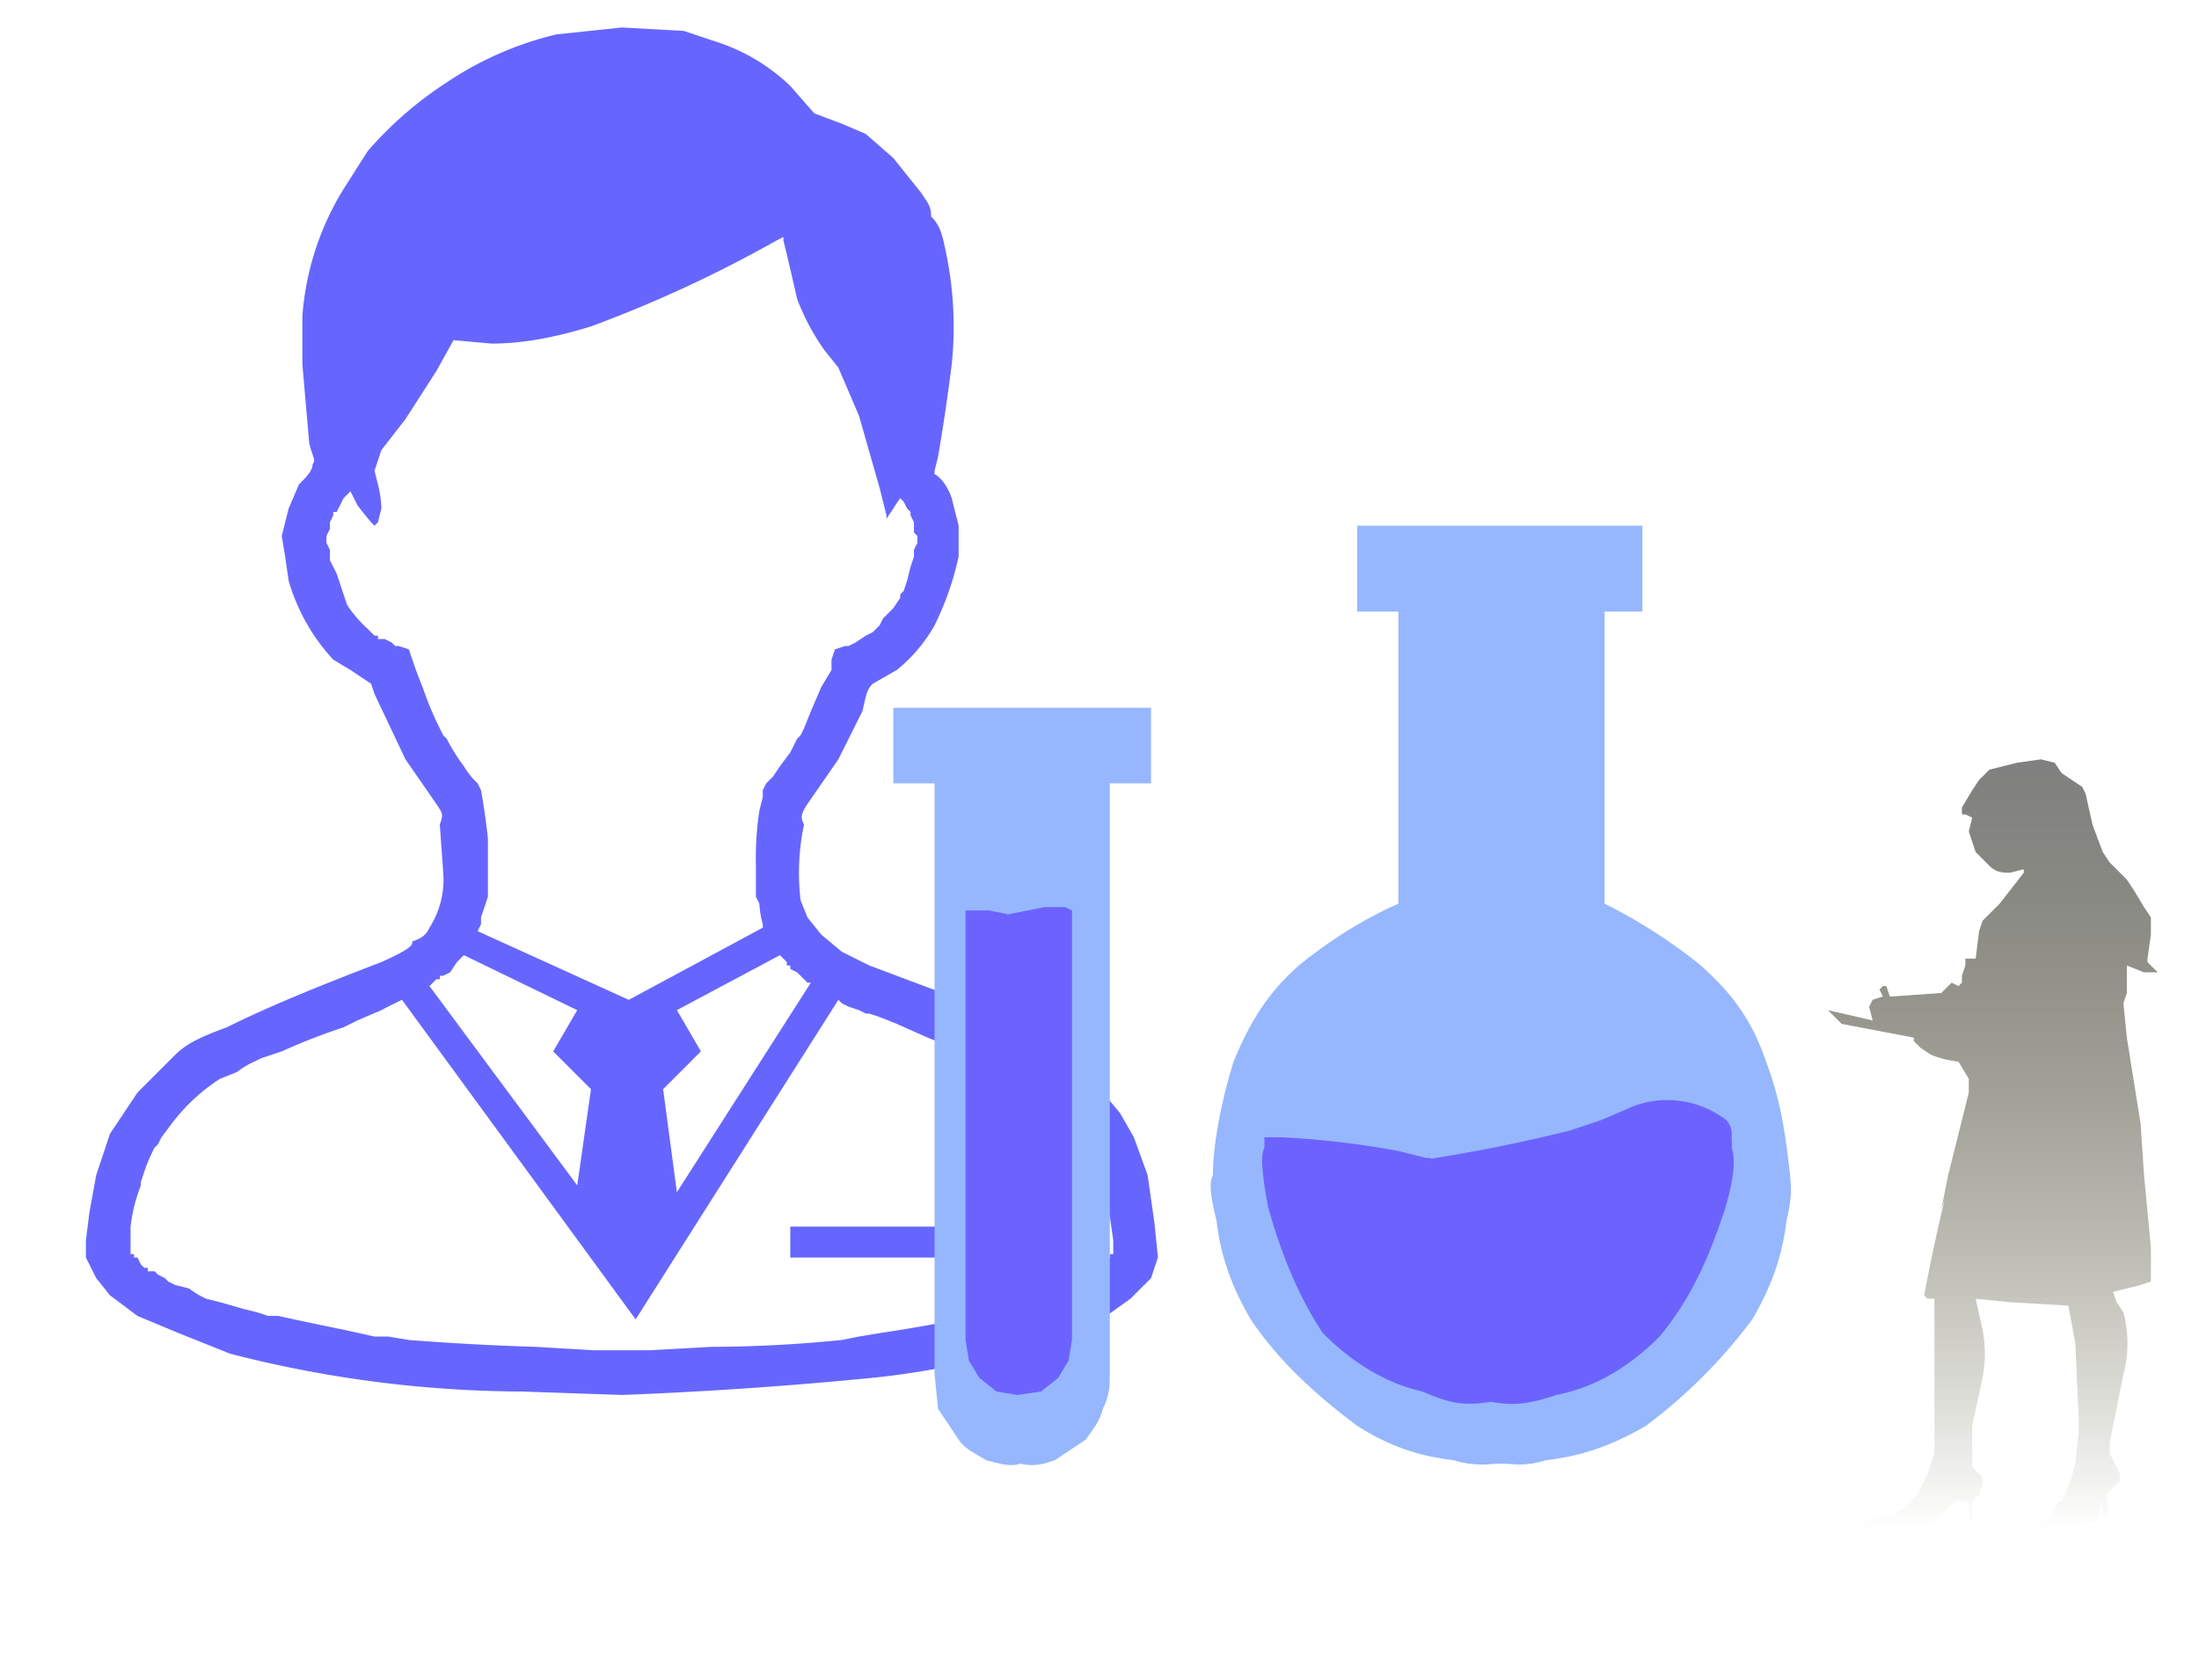
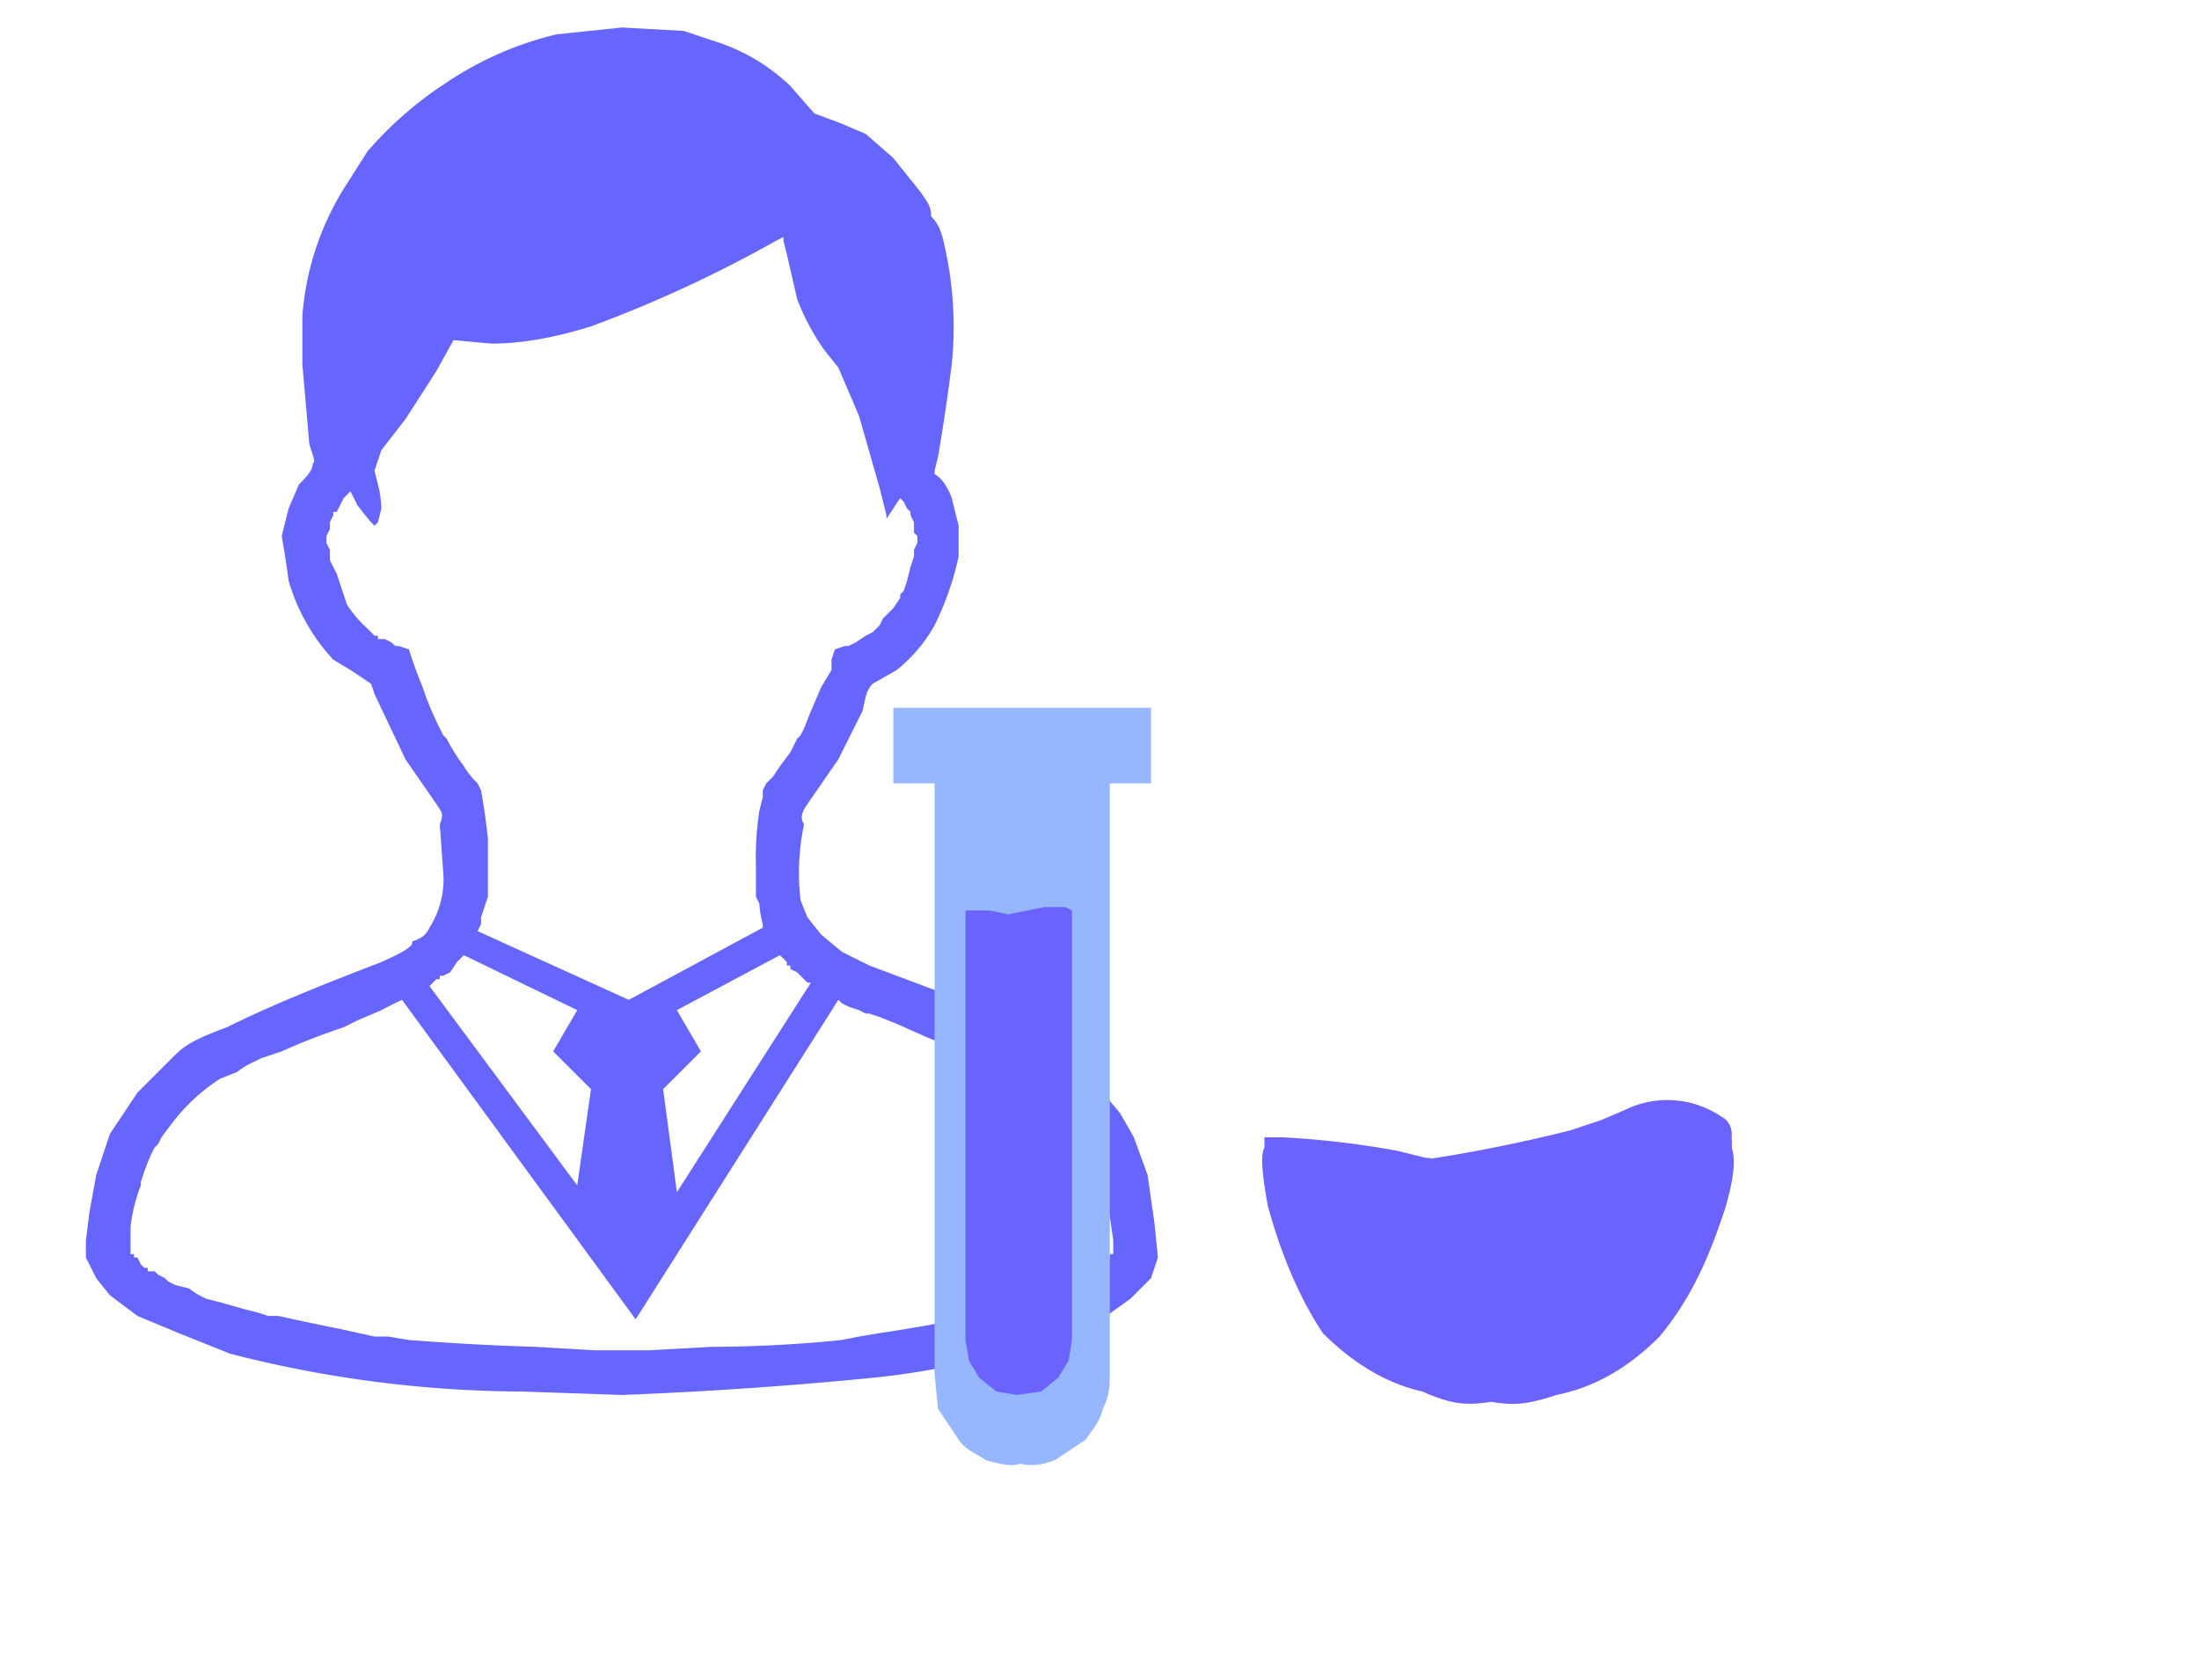
<svg xmlns="http://www.w3.org/2000/svg" xmlns:xlink="http://www.w3.org/1999/xlink" image-rendering="optimizeSpeed" baseProfile="basic" version="1" viewBox="0 0 640 489">
  <defs>
    <mask id="b">
      <path fill="#FFF" d="M0 0h640v489H0z" />
    </mask>
    <linearGradient id="a">
      <stop offset="0" stop-color="#272700" stop-opacity="0" />
      <stop offset="1" stop-color="gray" />
    </linearGradient>
    <linearGradient id="c" xlink:href="#a" x1="-1" y1="1" x2="-1" />
  </defs>
  <g mask="url(#b)">
    <path fill="#66f" d="M334 342l-4-11-4-7-10-12-8-7-9-5-14-7-32-12-8-4-6-5-4-5-2-5a68 68 0 0 1 1-22c-1-2-1-3 1-6l9-13 7-14c1-4 1-6 3-8l7-4a45 45 0 0 0 11-13 87 87 0 0 0 7-20v-9l-2-8c-1-3-3-6-5-7v-1l1-4a603 603 0 0 0 4-27 106 106 0 0 0-2-34c-1-5-2-7-4-9 0-3-1-4-3-7l-8-10-8-7-7-3-8-3-7-8a56 56 0 0 0-22-13l-9-3-18-1-19 2a98 98 0 0 0-32 14 108 108 0 0 0-23 20l-7 11a82 82 0 0 0-12 37v14l2 23c1 4 2 5 1 6 0 2-2 4-4 6l-3 7-2 8 1 6 1 7a57 57 0 0 0 13 23l5 3 6 4 1 3 9 19 9 13c2 3 2 3 1 6l1 14a26 26 0 0 1-4 16c-1 2-2 3-5 4 0 1 0 2-9 6-13 5-31 12-45 19-11 4-13 6-16 9l-10 10-8 12-4 12-2 11-1 8v5l3 6 4 5 8 6 12 5 15 6a345 345 0 0 0 85 11l29 1a1217 1217 0 0 0 73-5 223 223 0 0 0 68-18l7-5 6-6 2-6-1-10-2-14c0-2 0-1 0 0zm-98-56l-39 61-4-30 11-11-7-12 30-16 1 1 1 1v1h1v1l2 1 2 2 1 1h1zm-107-72l-1-2a94 94 0 0 1-5-12 138 138 0 0 1-3-8l-1-3-3-1h-1l-1-1-2-1h-2v-1h-1l-2-2a35 35 0 0 1-6-7l-1-3-2-6-2-4v-2-1l-1-2v-1-1l1-2v-2l1-2v-1h1l1-2 1-2 1-1 1-1 1 2 1 2a110 110 0 0 0 4 5l1 1 1-1 1-4a32 32 0 0 0-1-7l-1-4 2-6 7-9 9-14 5-9 11 1c7 0 16-1 29-5a373 373 0 0 0 54-25l2-1v1l1 4 3 13a66 66 0 0 0 8 15l4 5 6 14 6 21 2 8v1c0 1 0 0 0 0l2-3a49 49 0 0 1 2-3l1 1 1 2 1 1v1l1 2v3l1 1v2c-1 0 0 0 0 0l-1 2v2l-1 3-1 4-1 3-1 1v1l-2 3-3 3-1 2-1 1-1 1-2 1-3 2-2 1h-1l-3 1-1 3v3l-3 5-3 7-2 5-1 2-1 1-2 4-3 4-2 3-1 1-1 1-1 2v2l-1 4a91 91 0 0 0-1 16v9l1 2a29 29 0 0 0 1 6v1l-39 21-44-20 1-2v-2l1-3 1-3v-1-1-2-2-2-1-3-5a206 206 0 0 0-2-14l-1-2-1-1a25 25 0 0 1-3-4 57 57 0 0 1-5-8l-1-1zm-1 70h1l2-1 2-3 1-1 1-1 33 16-7 12 11 11-4 28-43-58 1-1 1-1h1v-1zm195 81v1l-1 1-1 1h-1v1h-1l-2 2-2 1h-1l-1 1-4 2-6 2-5 2h-2l-3 2-9 2a485 485 0 0 1-28 5l-6 1-5 1a388 388 0 0 1-38 2l-18 1h-16l-17-1a775 775 0 0 1-37-2l-6-1h-4l-9-2a983 983 0 0 1-19-4h-3l-3-1-4-1-7-2-4-1-2-1a40 40 0 0 1-3-2l-4-1-2-1-1-1-2-1-1-1h-2v-1h-1l-1-1-1-2h-1v-1h-1v-1-2-5a48 48 0 0 1 3-12v-1l1-3a46 46 0 0 1 3-7l1-1 1-2 3-4a55 55 0 0 1 14-13l5-2a23 23 0 0 1 5-3l2-1 6-2a180 180 0 0 1 18-7l4-2 7-3a154 154 0 0 1 6-3l68 93 59-93 1 1 2 1 3 1 2 1h1l3 1 5 2 9 4 5 2 3 1h2l4 2a121 121 0 0 1 13 7l2 1 4 3 3 2 1 1 1 1 3 4 5 6 2 4 1 2 1 2 1 5 2 9 1 7v4h-1z" />
-     <path fill="#66f" d="M230 357h52v9h-52v-9z" />
-     <path fill="none" d="M269 458h-1l-3 1a63 63 0 0 1-8 0l-2-1h-1l1-1h2l4-1a23 23 0 0 1 7 1l1 1zM516 387h-1l-3 1a50 50 0 0 1-12-1h-1l1-1 3-1h5a25 25 0 0 1 7 1l1 1zM499 377l-5 3-15 2a216 216 0 0 1-54-2c-4-1-6-2-5-3-1-1 1-2 5-3l15-2a179 179 0 0 1 39 0l15 2 5 3zM483 430l-6 3-17 1a374 374 0 0 1-69-4c-1-1 1-1 6-2l17-2a291 291 0 0 1 69 4zM332 428l-5 1a236 236 0 0 1-30 1 488 488 0 0 1-30-3l12-1a310 310 0 0 1 53 2zM207 123l4-3 11-5a101 101 0 0 1 37-5l17 2c10 1 21 3 39 9a418 418 0 0 1 100 52l5 4a155 155 0 0 1 27 21 81 81 0 0 1 12 15l6 10c3 6 6 13 6 25 1 12-1 25-5 37s-9 18-14 23l-8 9-3 2a116 116 0 0 1-20 13l-9 5-4 2-7 3a190 190 0 0 1-41 15 163 163 0 0 1-62 4l-13-2h-5l-16-3-35-7a515 515 0 0 1-80-31l-13-8-5-3-13-9-15-15a56 56 0 0 1-11-17l-1-6c-2-3-2-8-2-14l5-19c3-6 6-9 9-11l6-4 2-1 6-2a85 85 0 0 1 15-5h3l4-1 9-2a339 339 0 0 0 22-7l4-2 4-2 9-5 10-11 2-8v-4l-1-5-1-9c0-4 0-9 2-13 1-4 3-6 5-8l3-4z" />
-     <path fill="#96b7fe" d="M467 263v-85h11v-25h-83v25h12v85c-7 3-18 9-29 18-9 8-14 16-19 28-4 13-6 25-6 33-1 2-1 5 1 13 1 8 3 17 10 29 8 12 19 22 31 31 11 7 20 9 28 10 7 2 10 1 14 1s6 1 13-1c8-1 17-3 29-10 12-9 22-19 31-31 7-12 9-21 10-29 2-8 1-11 1-13-1-8-2-20-7-33-4-12-10-20-19-28-11-9-22-15-28-18z" />
    <path d="M407 178h60v1h-60v-1z" fill="none" />
    <path fill="#6c63ff" d="M390 339h14a453 453 0 0 0 53-10l9-3 7-3a28 28 0 0 1 28 2c2 1 3 3 3 5v5l-4 6c-2 4-6 7-11 10s-10 4-14 5l-8 1h-10l-23-4a432 432 0 0 1-44-14s-1 0 0 0z" />
    <path d="M390 339h14a453 453 0 0 0 53-10l9-3 7-3a28 28 0 0 1 28 2c2 1 3 3 3 5v5l-4 6c-2 4-6 7-11 10s-10 4-14 5l-8 1h-10l-23-4a432 432 0 0 1-44-14s-1 0 0 0z" fill="none" />
    <path fill="#6c63ff" d="M368 331v3c-1 2-1 6 1 17 3 11 8 25 16 37 10 10 20 15 29 17 9 4 13 4 20 3 6 1 10 1 19-2 10-2 20-7 30-17 10-12 15-25 19-37 3-10 3-15 2-18v-2l-1 1c0 1-1 3-8 6s-17 6-29 7a116 116 0 0 1-50-9h-1l-8-2a259 259 0 0 0-34-4h-5z" />
    <path d="M504 333l-1 6c0 4 0 10-5 19-4 11-11 22-20 31-10 8-19 11-28 13s-14 1-16 1l-16-2c-9-2-18-5-27-13-9-9-15-19-19-30-4-9-4-15-4-19v-6 4c-1 3-1 9 2 19 3 11 9 23 18 34 9 9 18 13 28 16l18 2c3 1 9 1 19-2 10-2 20-7 30-17 10-12 15-25 19-37 3-10 3-15 2-18v-2 1zM443 299l-2 7-7 2-6-2c-2-2-3-4-3-7s1-5 3-7l6-2 7 2 2 7zM445 262l-2 4-4 2-4-2-1-4 1-4 4-2 4 2 2 4zM432 229l-1 4-4 2-4-2c-2-1-2-2-2-4 0-1 0-3 2-4 1-1 2-2 4-1 1-1 2 0 4 1l1 4zM378 306v1 7l2 2 1 1-1-1 2-5 4-10 2-5v-2l-1-1h-3l-4 7a19 19 0 0 0-2 6zM431 127l-2 6c-2 2-4 3-7 3s-5-1-7-3l-2-6 2-7c2-2 4-3 7-2 3-1 5 0 7 2l2 7zM456 111c0 2 0 3-2 5l-4 2-5-2c-2-2-2-3-2-5s0-4 2-5l5-2 4 2c2 1 2 3 2 5zM433 93l-1 2-2 1-3-1-1-2 1-3 3-1 2 1 1 3z" fill="none" />
    <path fill="#96b7fe" d="M335 206h-75v22h12v172l1 10 6 9c2 3 5 4 8 6 4 1 7 2 10 1 4 1 7 0 10-1l9-6c2-3 4-5 5-9 2-4 2-7 2-10V228h12v-22z" />
    <path fill="#6c63ff" d="M289 267s-1 0 0 0l5-1 10-2h6l2 1-2 3-5 5c-2 2-4 2-5 2l-2 1-2-1-3-2-3-4-1-2z" />
    <path d="M289 267s-1 0 0 0l5-1 10-2h6l2 1-2 3-5 5c-2 2-4 2-5 2l-2 1-2-1-3-2-3-4-1-2z" fill="none" />
    <path fill="#6c63ff" d="M312 265v125l-1 6-3 5-5 4-7 1-6-1-5-4-3-5-1-6V265c0-18 0-9 0 0h7l5 1 2 2 3 1h5a34 34 0 0 0 9-4z" />
    <path d="M272 228h51v1h-51v-1zM296 398l-6-1-5-3-3-5-1-6v8l1 6 3 5 5 3 6 1 7-1 5-3 3-5 1-6v-8l-1 6-3 5-5 3-7 1zM300 250l-1 2-2 1-3-1-1-2 1-3 3-1 2 1 1 3zM309 238l-1 2h-2l-1-2 1-1 1-1 1 1 1 1zM295 234l-1 2a2 2 0 0 1-3 0v-2-1l2-1 1 1 1 1zM276 291l-1 1v3l1 4 2 2h1l-1-1 2-4 4-10 2-6v-1l-1-2-3 1c-2 1-3 4-4 7l-2 4v2zM311 184l-2 6-6 2-5-2c-2-2-3-3-3-6 0-2 1-4 3-5 1-2 3-3 5-2 2-1 4 0 6 2l2 5zM286 171l-2 4-4 2-4-2c-2-1-2-2-2-4s0-3 2-4l4-2 4 2 2 4zM300 155l-1 2-3 1-2-1-1-2 1-2 2-1 3 1 1 2z" fill="none" />
-     <path fill="url(#c)" d="M623 327l-4-25-1-10 1-3v-8l5 2h4l-3-3v-1l1-7v-5l-2-3-3-5-2-3-5-5-2-3-3-8-2-9-1-2-3-2-3-2-2-3-4-1-7 1-8 2-3 3-2 3-3 5v2h1l2 1-1 4 2 6 4 4c2 2 4 2 6 2l4-1v1l-7 9-5 5-1 3-1 8h-3v2l-1 3v2l-1 1-2-1-1 1-2 2-14 1h-1l-1-3h-1l-1 1 1 2-3 1-1 2 1 4-13-3 4 4 21 4v1l2 2 3 2a32 32 0 0 0 8 2l3 5v4l-2 8-4 16-2 10 1-3a593 593 0 0 0-6 28l1 1h2v45l-2 6-3 6-2 2-2 2-4 2-6 1-1 1-1 1 2 1h15l3-1 6-6c1-1 2-2 3-1h2v7h1v-7l2-2 1-3v-2l-3-3v-3-9l3-14a37 37 0 0 0 0-14l-2-9 10 1 17 1 2 11 1 22v4l-1 9a46 46 0 0 1-4 11h-1l-2 4-4 3 1 1h3l11-2h3v-4l1-2v4h2l-1-6 4-4v-2l-3-6v-3l4-20a35 35 0 0 0 0-18l-2-3-1-3 8-2 3-1v-1-9l-2-21-1-15zm476-87h-1 1zm-3 0h-1v2h-2-2v-1h2l2-1h1z" />
-     <path fill="#c7daf5" d="M876 239c-1-1-1 0-1 1l-1 1-1 4v3l1 1 1 1h5l1-1-5-10z" />
    <path fill="#ffb0b1" d="M873 238l-1 1h-3l-2 2-1 3 1 1 1 2 2 1 4-1 3-2-1-4-3-3zM878 244zM877 244h1-1z" />
    <path fill="#be8b87" d="M873 248l-3-11v-1-1h1v1h1l3 11v2l-2-1z" />
    <path fill="none" d="M870 236h1l4 11-1 2h1v-2l-3-11h-1v-1h-1v1z" />
    <path fill="#efc8c4" d="M873 248l2-1v2h-1l-1-1z" />
  </g>
</svg>